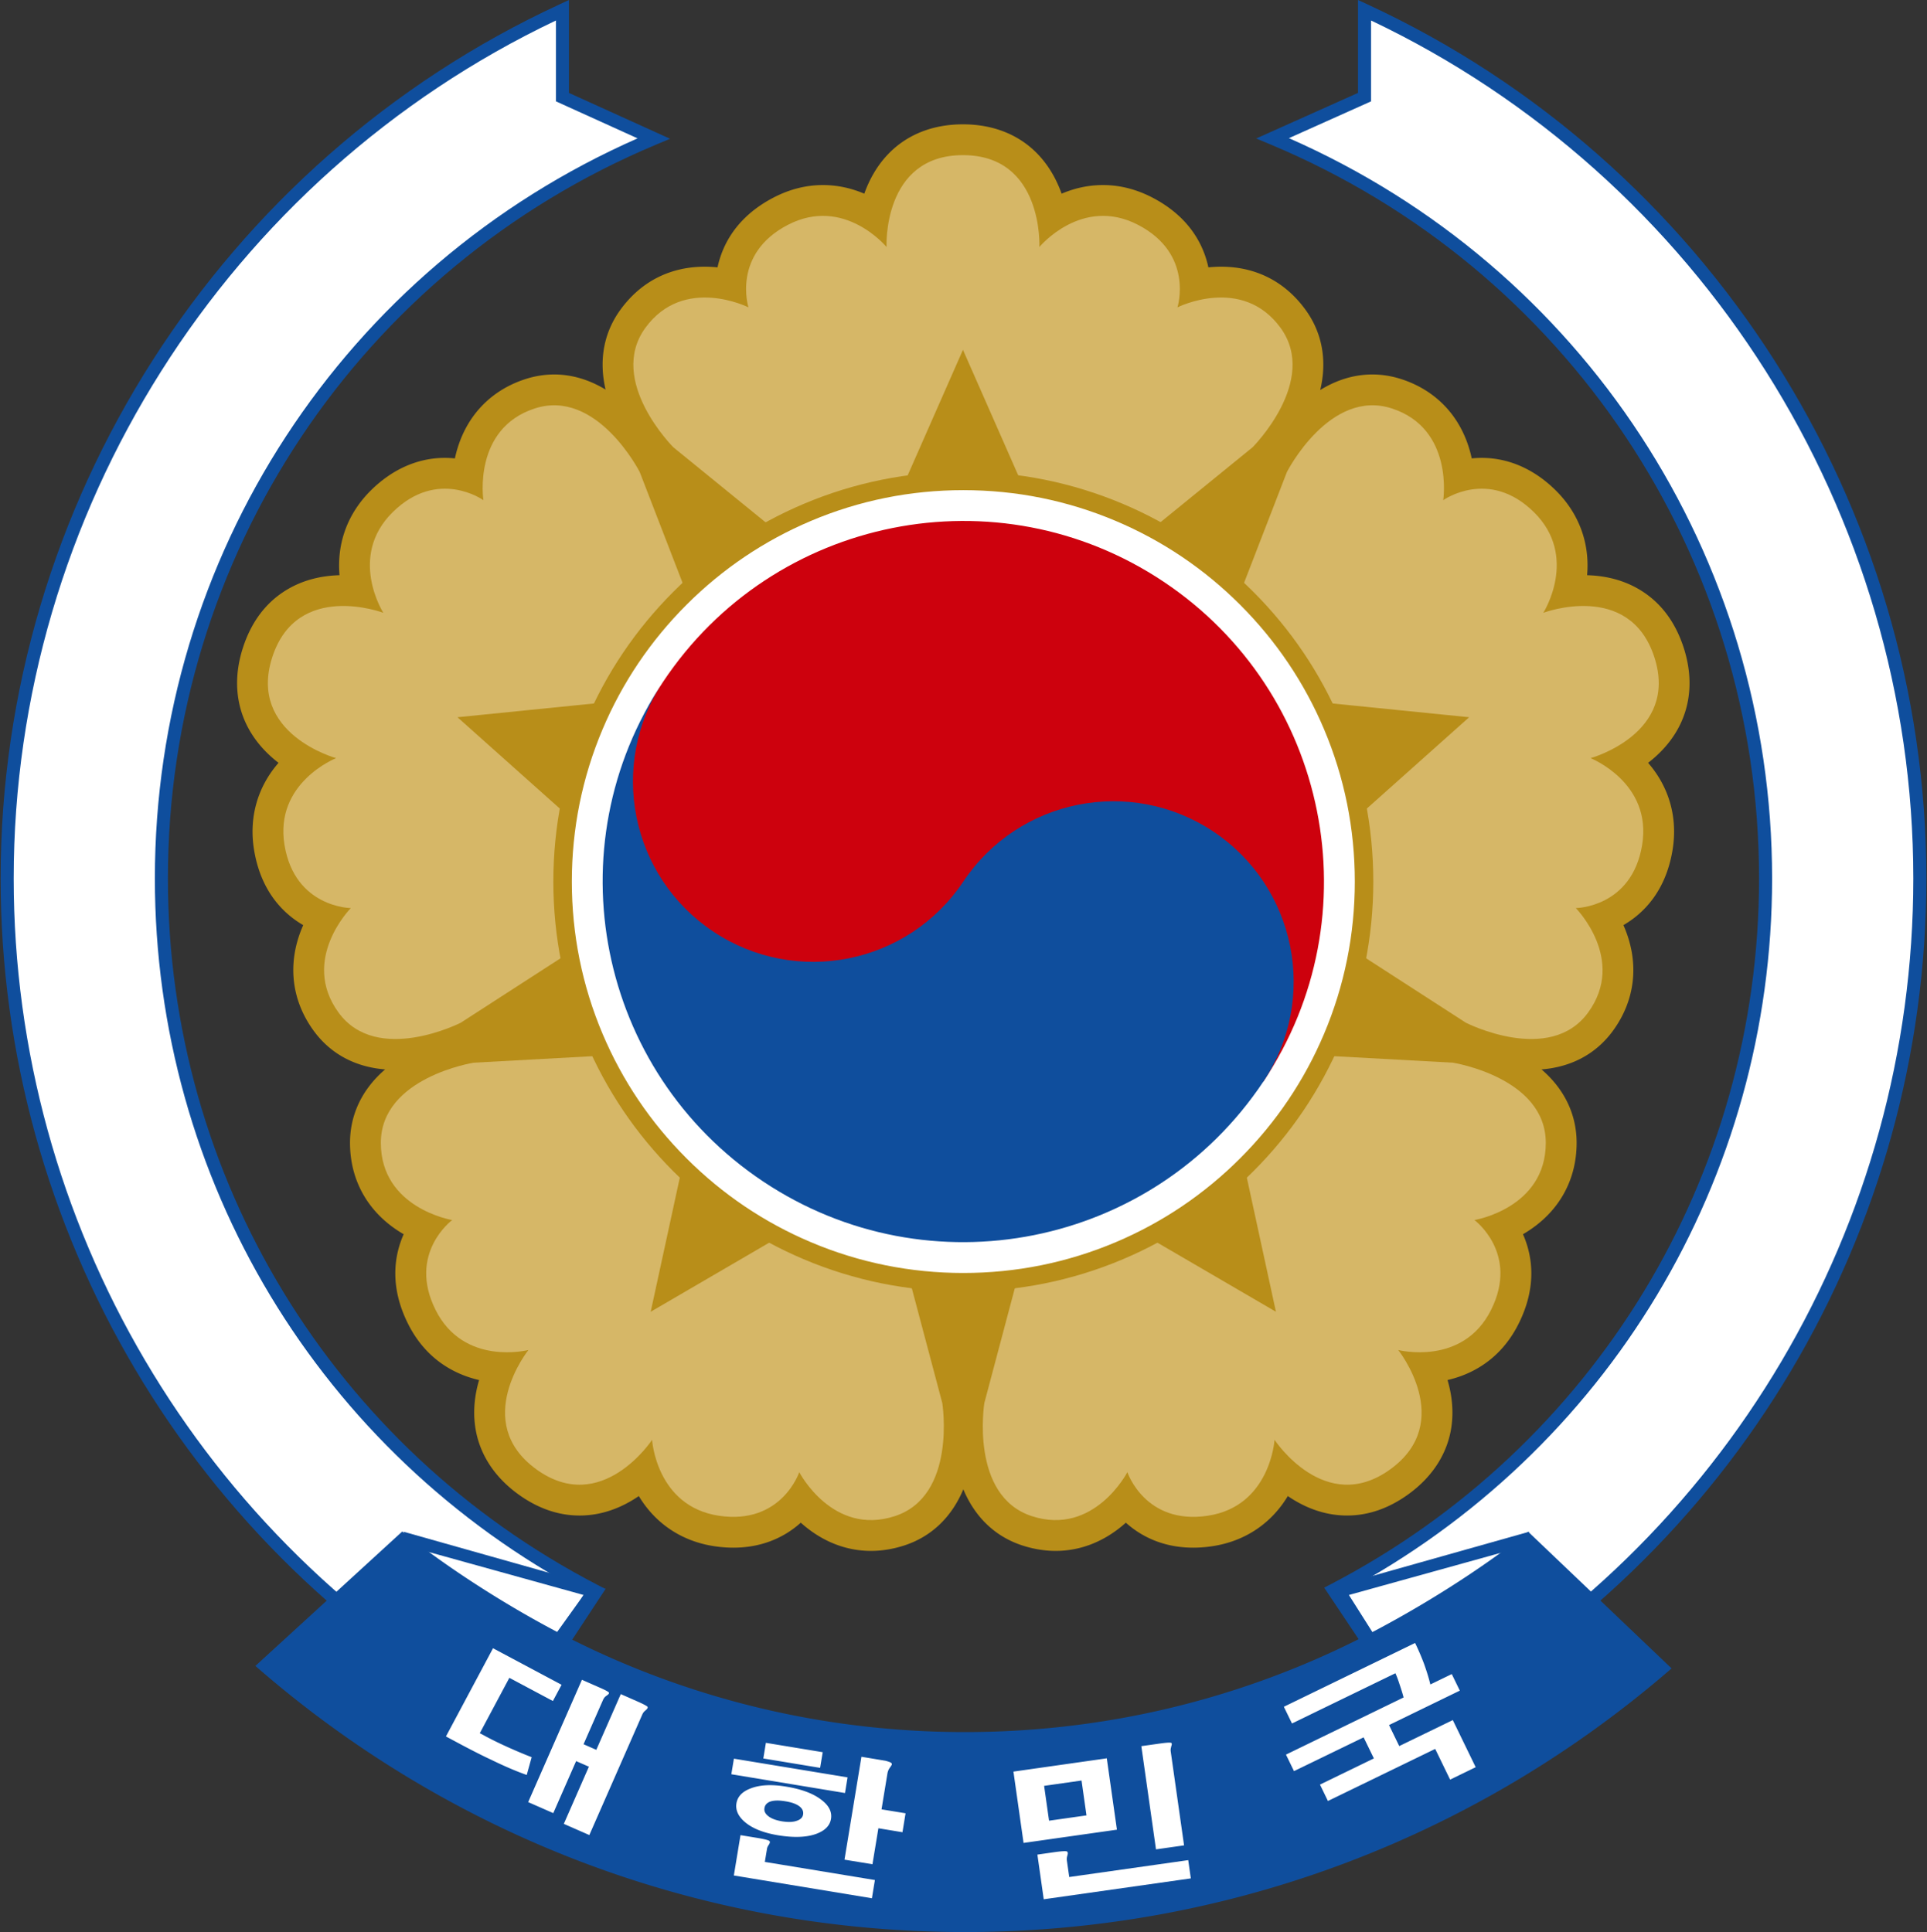
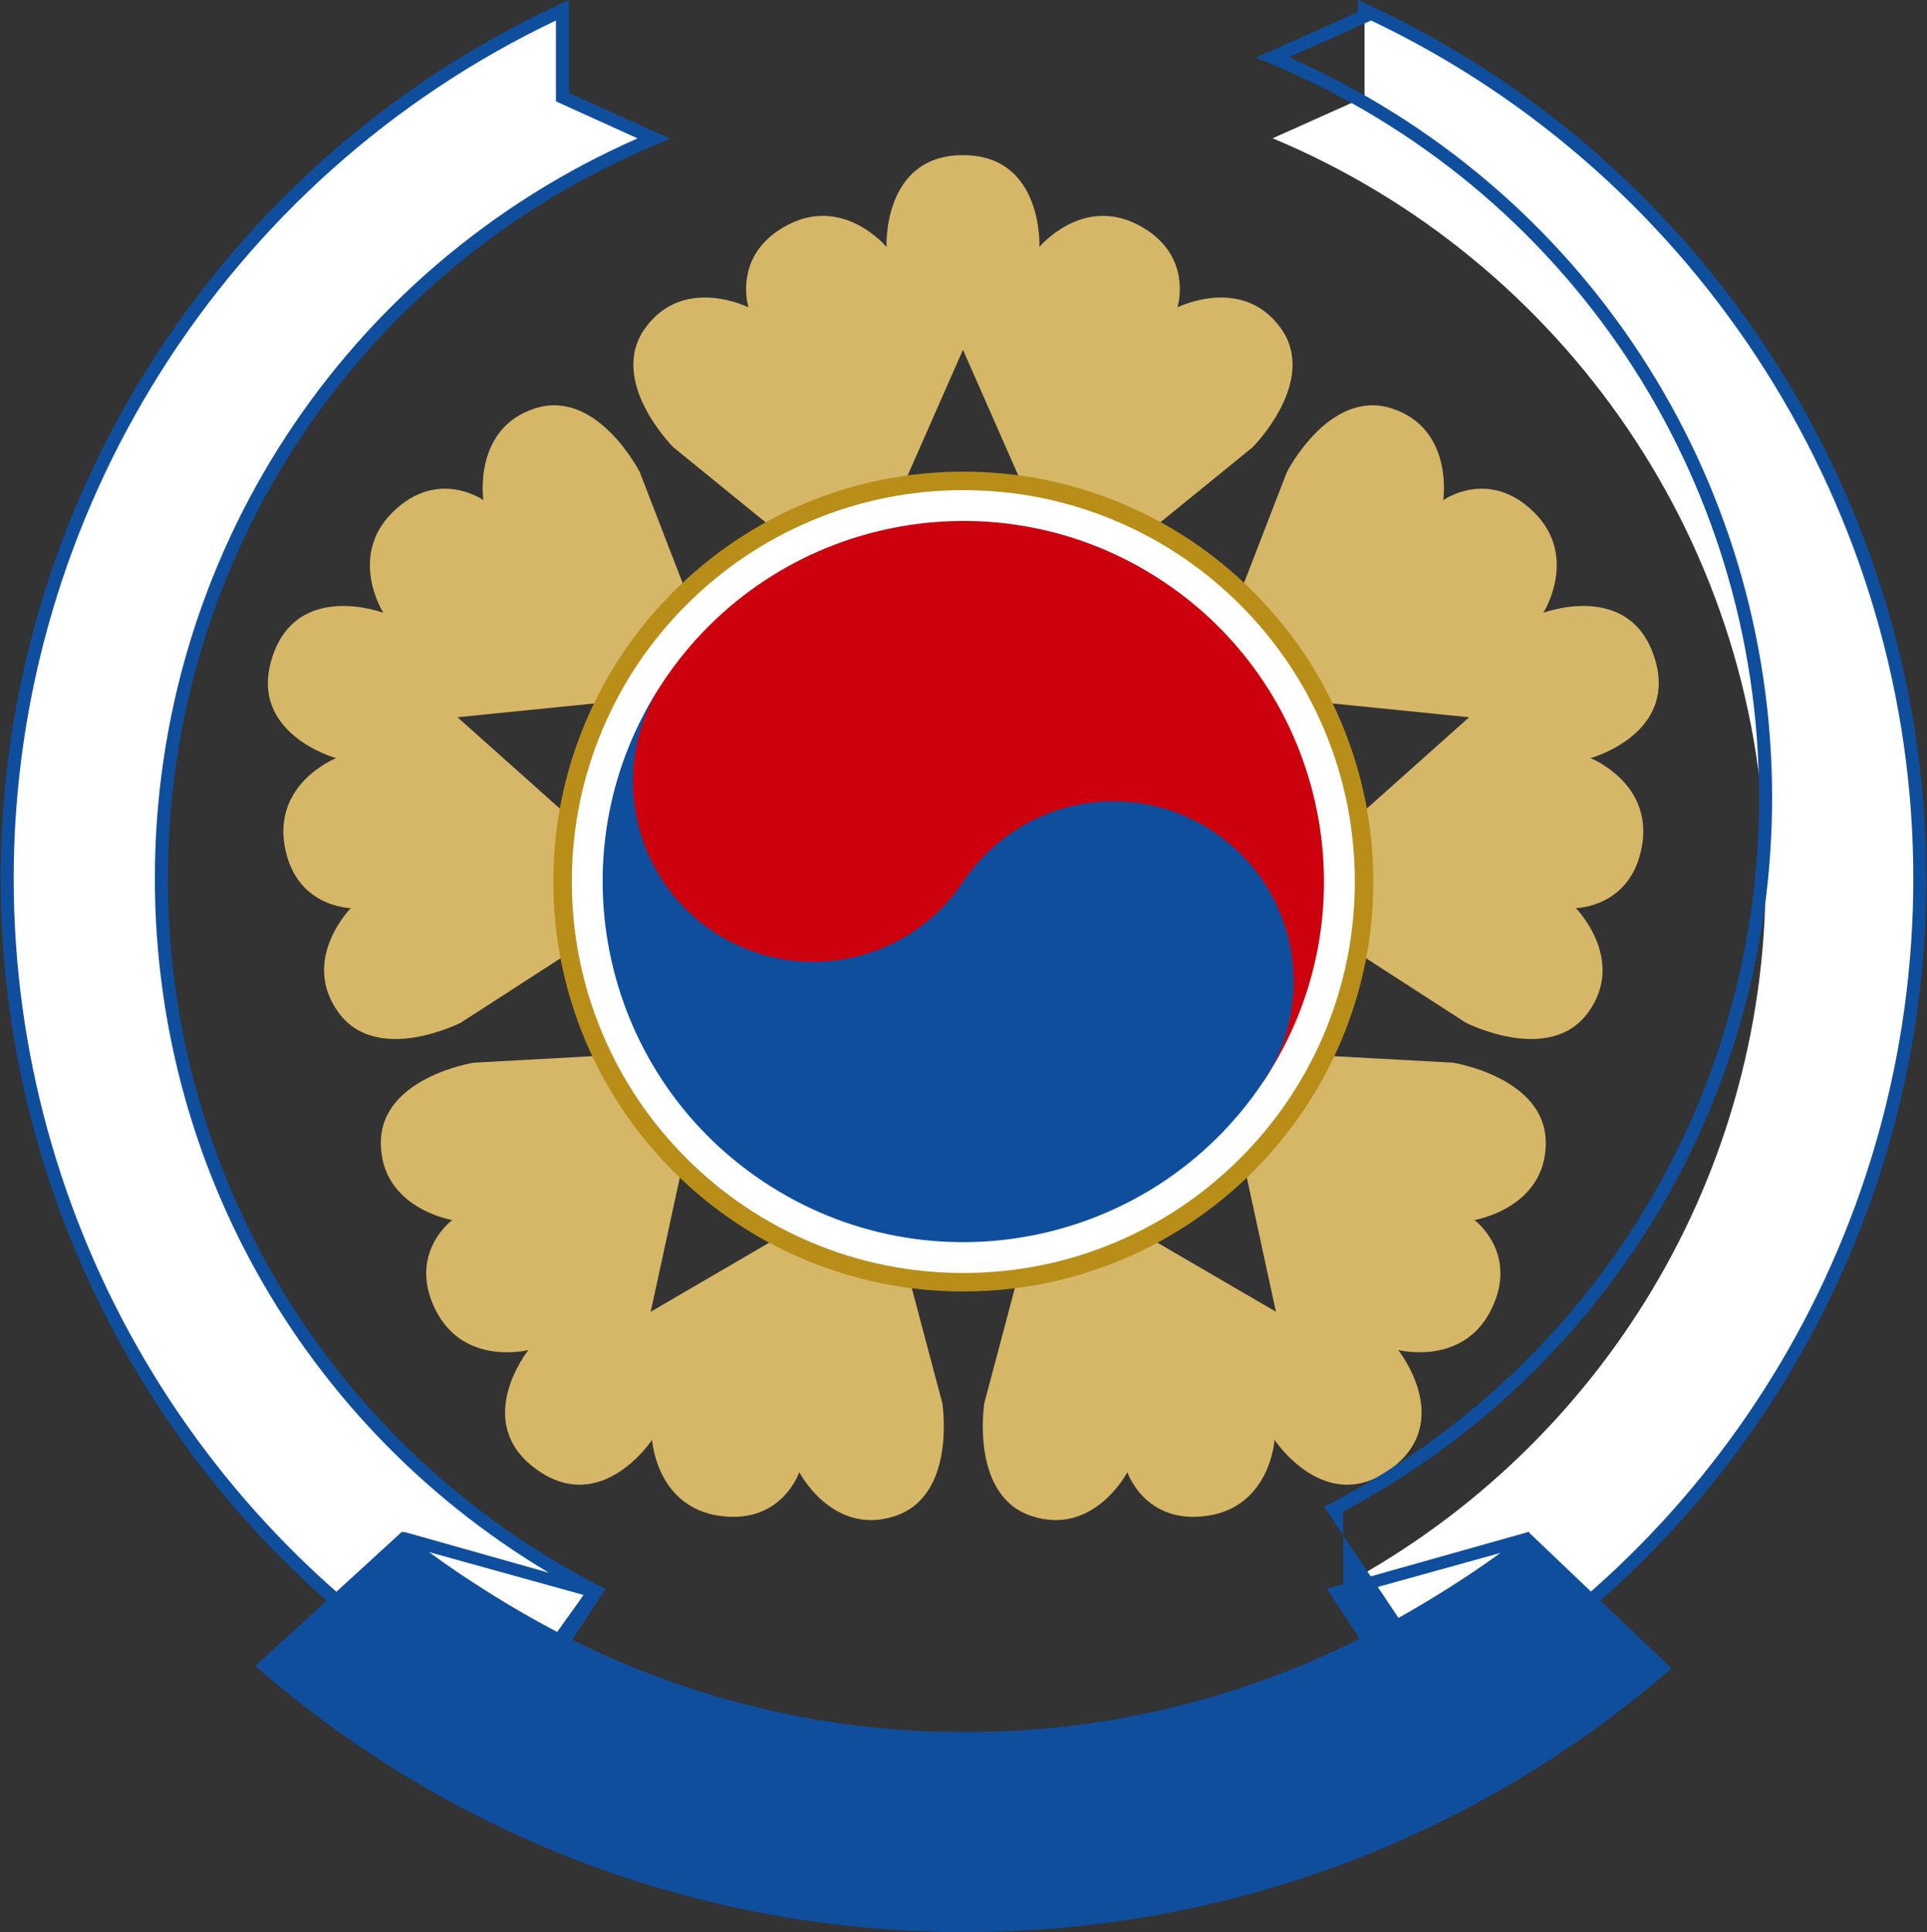
<svg xmlns="http://www.w3.org/2000/svg" width="1772" height="1777">
  <rect width="100%" height="100%" fill="#333333" stroke="none" />
-   <path fill="#B88E19" d="M1543.305 669.688c11.834-21.935 13.532-47.556 4.91-74.09-7.819-24.063-21.554-42.054-40.82-53.47-13.83-8.194-29.945-12.588-47.947-13.078 2.611-29.511-7.534-57.024-29.036-78.198-19.729-19.438-43.186-29.713-67.835-29.713a89 89 0 0 0-9.223.479 120 120 0 0 0-.837-3.622c-8.449-34.041-31.128-58.646-63.855-69.281-8.758-2.846-17.715-4.288-26.623-4.288-18.218 0-34.278 5.836-48.002 14.298 6.434-27.054 1.903-52.576-13.53-73.816-18.825-25.912-45.675-39.609-77.646-39.609-4.022 0-7.927.223-11.675.609-4.326-20.167-16.99-46.284-51.614-64.251-14.634-7.597-29.863-11.449-45.262-11.449-14.356 0-27.148 3.275-38.082 7.936-4.415-12.363-11.243-25.188-21.776-36.228-17.205-18.035-41.048-27.566-68.95-27.566-27.9 0-51.743 9.532-68.95 27.566-10.533 11.04-17.361 23.865-21.776 36.228-10.933-4.66-23.723-7.936-38.08-7.936-15.4 0-30.628 3.852-45.259 11.447-34.629 17.972-47.293 44.087-51.62 64.253a114 114 0 0 0-11.672-.609c-31.971 0-58.82 13.696-77.648 39.609-15.36 21.142-19.916 46.511-13.621 73.413-15.148-9.158-31.091-13.895-47.25-13.895-8.91 0-17.867 1.443-26.623 4.288-32.729 10.635-55.407 35.239-63.857 69.279a117 117 0 0 0-.838 3.623 89 89 0 0 0-9.219-.479c-24.65 0-48.11 10.273-67.836 29.708-21.504 21.182-31.648 48.689-29.036 78.201-18.004.491-34.12 4.882-47.946 13.075-19.269 11.415-33.003 29.407-40.823 53.473-8.621 26.537-6.922 52.156 4.91 74.092 7.255 13.448 17.364 23.919 27.773 31.943-19.45 22.337-27.407 50.546-22.459 80.309 6.389 38.487 27.312 58.6 45.156 68.949a119 119 0 0 0-1.45 3.418c-13.172 32.508-9.287 65.743 10.941 93.582 15.444 21.259 38.069 33.489 65.822 35.717-21 18.082-32.278 41.334-32.277 67.524 0 34.414 16.392 63.587 46.156 82.143q1.595.994 3.182 1.915c-8.352 18.859-13.459 47.43 3.991 82.317 10.229 20.455 25.339 35.513 44.908 44.748 6.471 3.054 13.307 5.405 20.464 7.045-3.701 12.604-5.724 27.012-3.689 42.146 3.321 24.703 17.007 46.429 39.579 62.829 17.938 13.031 36.935 19.64 56.462 19.64 21.685 0 40.077-8.018 54.514-17.905 15.237 25.368 39.599 41.636 69.41 46.125 5.958.899 11.866 1.354 17.557 1.354 23.968 0 45.201-7.91 61.975-22.985 18.971 17.005 41.164 25.955 64.537 25.955 10.096 0 20.406-1.687 30.644-5.013 24.928-8.1 43.573-26.039 54.279-51.638 10.703 25.599 29.341 43.535 54.277 51.637 10.234 3.325 20.544 5.012 30.642 5.014h.009c23.371 0 45.564-8.95 64.534-25.956 16.775 15.078 38.01 22.99 61.976 22.99 5.688 0 11.595-.457 17.55-1.354 29.818-4.493 54.178-20.758 69.411-46.128 14.44 9.888 32.831 17.904 54.515 17.904 19.528 0 38.524-6.607 56.462-19.64 22.573-16.4 36.26-38.126 39.579-62.83 2.034-15.136.014-29.542-3.689-42.146 7.159-1.64 13.993-3.992 20.463-7.045 19.57-9.236 34.68-24.292 44.907-44.745 17.452-34.894 12.347-63.463 3.994-82.321a118 118 0 0 0 3.182-1.913c29.763-18.557 46.154-47.728 46.154-82.141.002-26.186-11.276-49.441-32.274-67.525 27.747-2.227 50.377-14.457 65.82-35.715 20.228-27.842 24.112-61.077 10.941-93.584q-.706-1.742-1.448-3.419c17.843-10.345 38.767-30.46 45.155-68.944 4.946-29.767-3.01-57.98-22.461-80.315 10.41-8.023 20.518-18.492 27.773-31.941" />
  <path fill="#D6B767" d="M1177.575 301.569c-35.393-48.715-94.819-18.885-94.819-18.885s15.494-49.021-36.244-75.871c-51.739-26.859-90.731 20.377-90.731 20.377s3.971-84.497-70.277-84.497-70.277 84.497-70.277 84.497-38.992-47.236-90.731-20.377c-51.738 26.85-36.244 75.871-36.244 75.871s-59.427-29.83-94.819 18.885c-35.401 48.722 25.754 109.824 25.752 109.824l84.592 68.833L802.196 511l83.307-189.258L968.809 511l98.422-30.773 84.592-68.833c-.002 0 61.153-61.102 25.752-109.825M491.764 375.674c-57.268 18.606-47.261 84.343-47.261 84.343s-41.835-29.884-83.358 11.024c-41.532 40.907-8.657 92.587-8.657 92.587s-79.135-29.887-102.079 40.727 58.645 92.949 58.645 92.949-56.973 22.487-47.417 79.994c9.547 57.503 60.958 57.915 60.958 57.915s-46.734 47.301-11.341 96.015c35.397 48.725 112.408 9.444 112.407 9.446l91.604-59.182 59.682-84.095-154.254-137.713 205.738-20.745 1.146-103.114-39.323-101.722c.001.001-39.213-77.042-96.49-58.429M350.212 1051.13c-.001 60.215 65.61 71.013 65.61 71.013s-41.349 30.552-15.274 82.685c26.071 52.141 85.381 36.845 85.381 36.845s-52.878 66.026 7.188 109.668c60.068 43.642 106.522-27.052 106.522-27.052s3.781 61.134 61.427 69.815c57.639 8.689 73.917-40.077 73.917-40.077s30.544 59.063 87.811 40.457c57.279-18.609 43.719-103.988 43.721-103.988l-27.979-105.408L777 1102.34l-178.64 104.146 43.847-202.079-97.714-32.955-108.895 5.967c.002 0-85.389 13.487-85.386 73.711M948.868 1394.482c57.268 18.608 87.813-40.455 87.813-40.455s16.278 48.767 73.918 40.078c57.645-8.683 61.425-69.816 61.425-69.816s46.455 70.693 106.522 27.052c60.067-43.643 7.189-109.667 7.189-109.667s59.31 15.295 85.38-36.848c26.076-52.132-15.274-82.683-15.274-82.683s65.612-10.798 65.612-71.011c.002-60.227-85.389-73.713-85.389-73.715l-108.895-5.964-97.713 32.953 43.847 202.08-178.639-104.147-61.538 82.749-27.976 105.408c.001-.001-13.56 85.378 43.718 103.986M1460.411 931.23c35.394-48.715-11.34-96.016-11.34-96.016s51.41-.412 60.958-57.916c9.556-57.506-47.418-79.992-47.418-79.992s81.589-22.336 58.646-92.95c-22.945-70.613-102.078-40.727-102.078-40.727s32.874-51.68-8.66-92.587c-41.522-40.91-83.356-11.023-83.356-11.023s10.006-65.738-47.26-84.345c-57.278-18.613-96.491 58.431-96.493 58.431l-39.322 101.722 1.145 103.114 205.739 20.745-154.252 137.713 59.683 84.097 91.604 59.179c-.004-.002 77.006 39.278 112.404-9.445" />
  <path fill="#FFF" d="M885.833 1183.573c-50.31 0-99.128-9.858-145.106-29.308-44.39-18.773-84.25-45.646-118.473-79.87s-61.095-74.082-79.868-118.475c-19.448-45.968-29.307-94.789-29.307-145.104s9.857-99.136 29.307-145.104c18.774-44.392 45.646-84.252 79.868-118.473 34.221-34.224 74.082-61.096 118.475-79.872 45.977-19.448 94.795-29.308 145.104-29.308s99.129 9.858 145.104 29.308c44.394 18.775 84.254 45.647 118.473 79.872 34.221 34.219 61.094 74.079 79.87 118.475 19.448 45.974 29.307 94.793 29.307 145.103s-9.858 99.131-29.307 145.105c-18.774 44.391-45.646 84.25-79.87 118.473-34.221 34.225-74.081 61.097-118.475 79.87-45.974 19.448-94.794 29.308-145.102 29.308" />
  <path fill="none" stroke="#B88E19" stroke-width="17.008" d="M885.833 442.313c-49.737 0-98 9.745-143.447 28.971-43.885 18.561-83.291 45.128-117.124 78.963-33.833 33.833-60.398 73.24-78.96 117.124-19.225 45.449-28.971 93.712-28.971 143.448 0 49.735 9.746 97.999 28.971 143.447 18.562 43.885 45.127 83.291 78.96 117.123s73.239 60.399 117.124 78.961c45.448 19.226 93.711 28.972 143.447 28.972s97.999-9.746 143.448-28.972c43.885-18.562 83.291-45.128 117.124-78.961s60.398-73.238 78.961-117.124c19.225-45.447 28.971-93.711 28.971-143.446s-9.746-97.999-28.971-143.448c-18.563-43.885-45.128-83.291-78.961-117.124-33.833-33.835-73.239-60.402-117.124-78.963-45.449-19.226-93.712-28.971-143.448-28.971" />
  <path fill="#CD010D" d="M1161.762 994.768c101.595-152.394 60.414-358.29-91.976-459.877-152.393-101.594-358.288-60.418-459.882 91.976-76.195 114.294-45.313 268.716 68.983 344.911 114.294 76.194 268.715 45.31 344.911-68.982" />
  <path fill="#0F4E9D" d="M609.902 626.867c-50.802 76.193-30.207 179.139 45.99 229.94 76.193 50.797 179.139 30.204 229.94-45.988 50.798-76.196 153.746-96.79 229.94-45.987 76.194 50.796 96.786 153.745 45.989 229.94-101.595 152.391-307.49 193.564-459.882 91.974-152.39-101.59-193.576-307.487-91.977-459.879" />
  <path fill="#fff" d="M1765.41 807.962c0-353.992-209.155-659.122-510.62-798.578v79.944l-84.498 37.858c266.213 111.29 453.279 374.182 453.279 680.776 0 284.617-161.152 531.538-397.16 654.509l79.218 118.559c273.896-148.997 459.78-439.287 459.78-773.068" />
-   <path fill="#0F4E9D" d="m1235.11 1464.694 72.465 108.433c278.862-153.953 451.845-446.595 451.845-765.163 0-336.153-195.415-644.837-498.637-789.12v74.373l-75.543 33.86c270.392 118.852 444.324 384.6 444.324 680.887 0 276.087-150.955 527.066-394.453 656.73m68.577 124.243-85.992-128.675 5.926-3.09c242.994-126.645 393.939-375.403 393.939-649.208 0-296.014-176.476-561.056-449.584-675.234l-12.811-5.35 93.614-41.936V.007l8.52 3.937c312.328 144.464 514.123 460.063 514.123 804.02 0 324.776-177.384 623.001-462.92 778.338z" />
+   <path fill="#0F4E9D" d="m1235.11 1464.694 72.465 108.433c278.862-153.953 451.845-446.595 451.845-765.163 0-336.153-195.415-644.837-498.637-789.12l-75.543 33.86c270.392 118.852 444.324 384.6 444.324 680.887 0 276.087-150.955 527.066-394.453 656.73m68.577 124.243-85.992-128.675 5.926-3.09c242.994-126.645 393.939-375.403 393.939-649.208 0-296.014-176.476-561.056-449.584-675.234l-12.811-5.35 93.614-41.936V.007l8.52 3.937c312.328 144.464 514.123 460.063 514.123 804.02 0 324.776-177.384 623.001-462.92 778.338z" />
  <path fill="#fff" d="M148.427 807.962c0-306.382 186.804-569.122 452.734-680.554l-83.952-38.08V9.384C215.733 148.84 6.589 453.97 6.589 807.962c0 332.59 184.572 622.002 456.862 771.463l83.418-116.258c-236.705-122.789-398.442-370.073-398.442-655.205" />
  <path fill="#0F4E9D" d="M511.207 18.848C207.995 163.13 12.59 471.814 12.59 807.968c0 317.214 171.933 609.301 449.1 763.628l76.27-106.344c-244.165-129.482-395.545-380.684-395.545-657.285 0-296.055 173.76-561.743 443.87-680.706L511.208 93.21Zm-45.974 1568.416-4.674-2.564C176.84 1428.97.577 1131.34.577 807.967.577 464.01 202.37 148.411 514.69 3.947L523.2 0v85.467l92.978 42.168-12.7 5.32c-272.775 114.3-449.06 379.27-449.06 675.012 0 274.42 151.44 523.421 395.222 649.855l6.148 3.18z" />
  <path fill="#0F4E9D" d="M390.975 1426.56c11.145 24.997 43.218 86.659 98.61 114.734l47.075-74.302zm103.315 130.018-4.946-2.261c-78.118-35.91-112.937-130.835-114.38-134.863l-3.826-10.63 185.804 52.444zM1240.396 1466.99l47.074 74.302c55.383-28.075 87.455-89.737 98.62-114.733zm-20.272-5.724 186.046-52.455-4.078 10.64c-1.454 4.029-36.252 98.955-114.38 134.864l-4.937 2.261z" />
  <path fill="#0F4E9D" d="M1405.253 1408.814c-42.612 34.314-100.035 70.142-149.108 95.35a784 784 0 0 1-28.358 13.902c-103.497 48.124-218.835 75.008-340.494 75.008-121.588 0-236.896-26.864-340.353-74.968a818 818 0 0 1-28.357-13.881c-49.296-25.32-105.93-61.147-148.684-95.643L234.844 1532.24C409.25 1684.638 637.505 1777 887.294 1777c248.586 0 475.79-91.412 649.834-242.478z" />
-   <path fill="#fff" d="M595.341 1569.708c.555.777.111 1.767-1.353 3.09a30 30 0 0 0-1.978 1.806c-.586.778-1.08 1.575-1.444 2.464l-48.64 110.735-23.47-10.297 23.067-52.587-11.74-5.138-21.01 47.841-23.087-10.125 49.437-112.512 15.809 6.966c5.169 2.23 8.137 3.785 8.914 4.674.515.585-.01 1.484-1.534 2.604-.92.606-1.606 1.161-2.05 1.595a9.5 9.5 0 0 0-1.756 2.716l-17.9 40.724 11.731 5.159 22.513-51.264 14.74 6.501c5.501 2.403 8.732 4.1 9.751 5.048m-78.935-20.13-7.985 14.941-40.028-21.341-27.187 50.95 5.633 2.989c5.694 3.039 11.933 6.097 18.727 9.197 8.37 3.795 16.142 7.076 23.34 9.863l-4.543 16.344c-9.63-3.382-20.503-8.046-32.577-13.942-7.895-3.654-16.809-8.217-26.793-13.487l-14.92-7.985 43.298-81.136zM707.405 1693.14c.818.716.697 1.907-.394 3.533-.494.706-.828 1.302-1 1.575-.363.797-.625 1.595-.736 2.443l-1.959 11.821 101.216 16.657-2.756 16.759-126.959-20.938 6.118-37.11 15.123 2.493c6.27 1.03 10.045 1.939 11.347 2.766m106.98-73.645c2.292.616 3.856 1.161 4.745 1.666.757.505 1.07 1.02.989 1.615-.08.454-.515 1.212-1.282 2.302-.777 1.03-1.333 1.898-1.676 2.574-.535 1.1-.898 2.272-1.12 3.564l-5.422 32.94 22.099 3.625-2.847 17.424-22.139-3.654-5.461 33.092-25.713-4.21 15.587-94.633 11.993 1.989c4.503.767 7.935 1.312 10.247 1.706m-105.95 37.464c-3.18 1.14-5.008 3.16-5.472 6.097-.434 2.625.666 5.038 3.291 7.148 2.817 2.372 7.138 4.018 12.952 4.997 5.684.909 10.267.717 13.7-.606 3.28-1.13 5.158-3.028 5.593-5.693.474-2.898-.657-5.432-3.413-7.542-2.857-2.16-7.157-3.705-12.82-4.603-5.937-.99-10.54-.909-13.831.202m47.114-1.373c6.774 5.189 9.631 10.994 8.592 17.354-1.03 6.289-5.623 10.872-13.73 13.84-8.884 3.17-20.524 3.574-34.93 1.232-13.235-2.2-23.31-6.158-30.245-11.963-6.38-5.36-9.046-11.186-8.036-17.465 1.04-6.239 5.441-10.832 13.194-13.72 8.41-3.27 19.242-3.805 32.477-1.615 14.386 2.353 25.269 6.471 32.678 12.337m23.825-20.837-2.352 14.386-104.527-17.263 2.373-14.335zm-22.835-23.158-2.393 14.395-52.233-8.631 2.373-14.376zM980.954 1702.82c1 .455 1.222 1.616.657 3.484-.313 1.12-.495 1.897-.556 2.392-.09.95-.09 1.898.06 2.847l2.12 14.86 109.414-15.536 2.392 16.788-135.256 19.211-5.836-41.087 15.174-2.17c6.4-.91 10.337-1.182 11.831-.788m95.704-99.913c1 .201 1.13 1.261.424 3.119-.202.99-.364 1.706-.525 2.241-.121.95-.111 1.888.02 2.807l12.245 86.213-25.813 3.675-13.478-94.936 15.507-2.19c6.41-.92 10.277-1.253 11.62-.93m-111.988 71.687 34.425-4.876-4.553-32.073-34.414 4.907zm53.092-57.371 9.328 65.63-85.86 12.194-9.309-65.609zM1342.393 1554.96l-65.094 31.659 9.389 19.342 49.244-23.926 21.06 43.35-23.523 11.428-13.72-28.247-98.63 47.902-7.31-15.082 49.568-24.077-9.439-19.373-64.024 31.063-7.38-15.194 108.151-52.566c-.858-3.382-2.1-7.35-3.664-11.953-1.272-3.977-2.544-7.43-3.857-10.317l-95.097 46.206-7.481-15.375 120.68-58.674c3.18 6.572 6.006 13.154 8.48 19.858 2.472 7.026 4.33 13.113 5.551 18.302l19.697-9.55z" />
</svg>